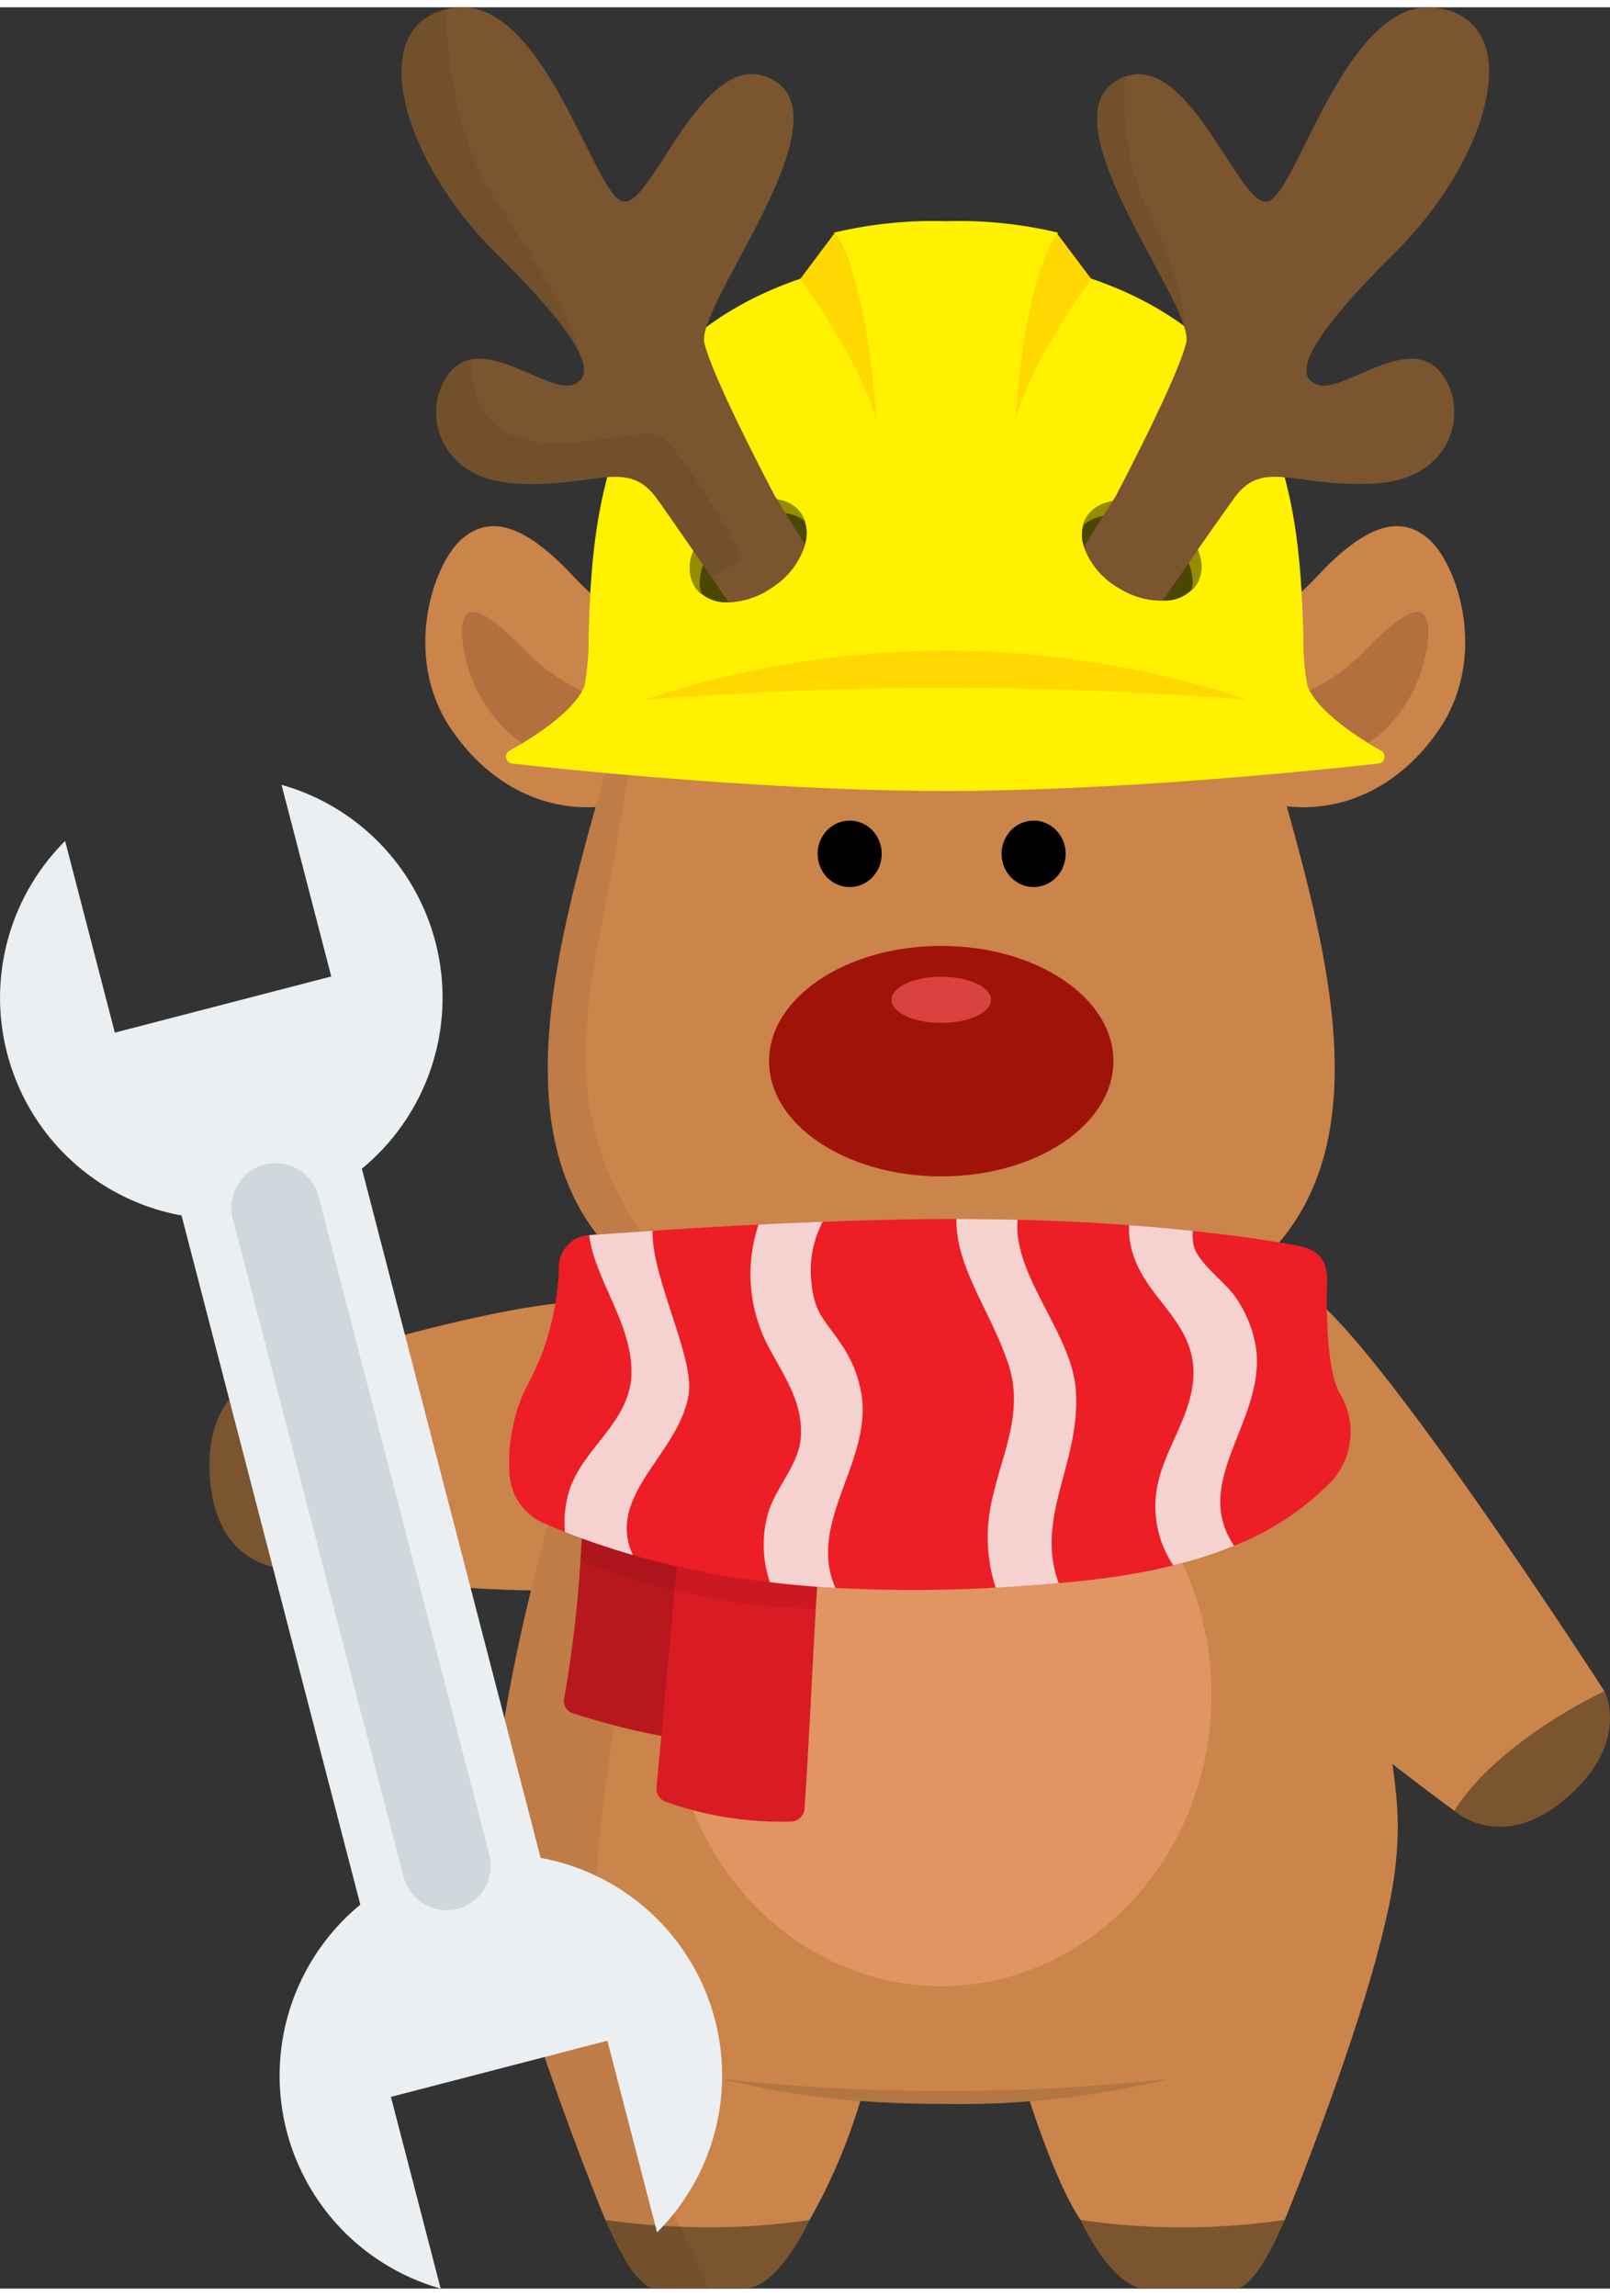
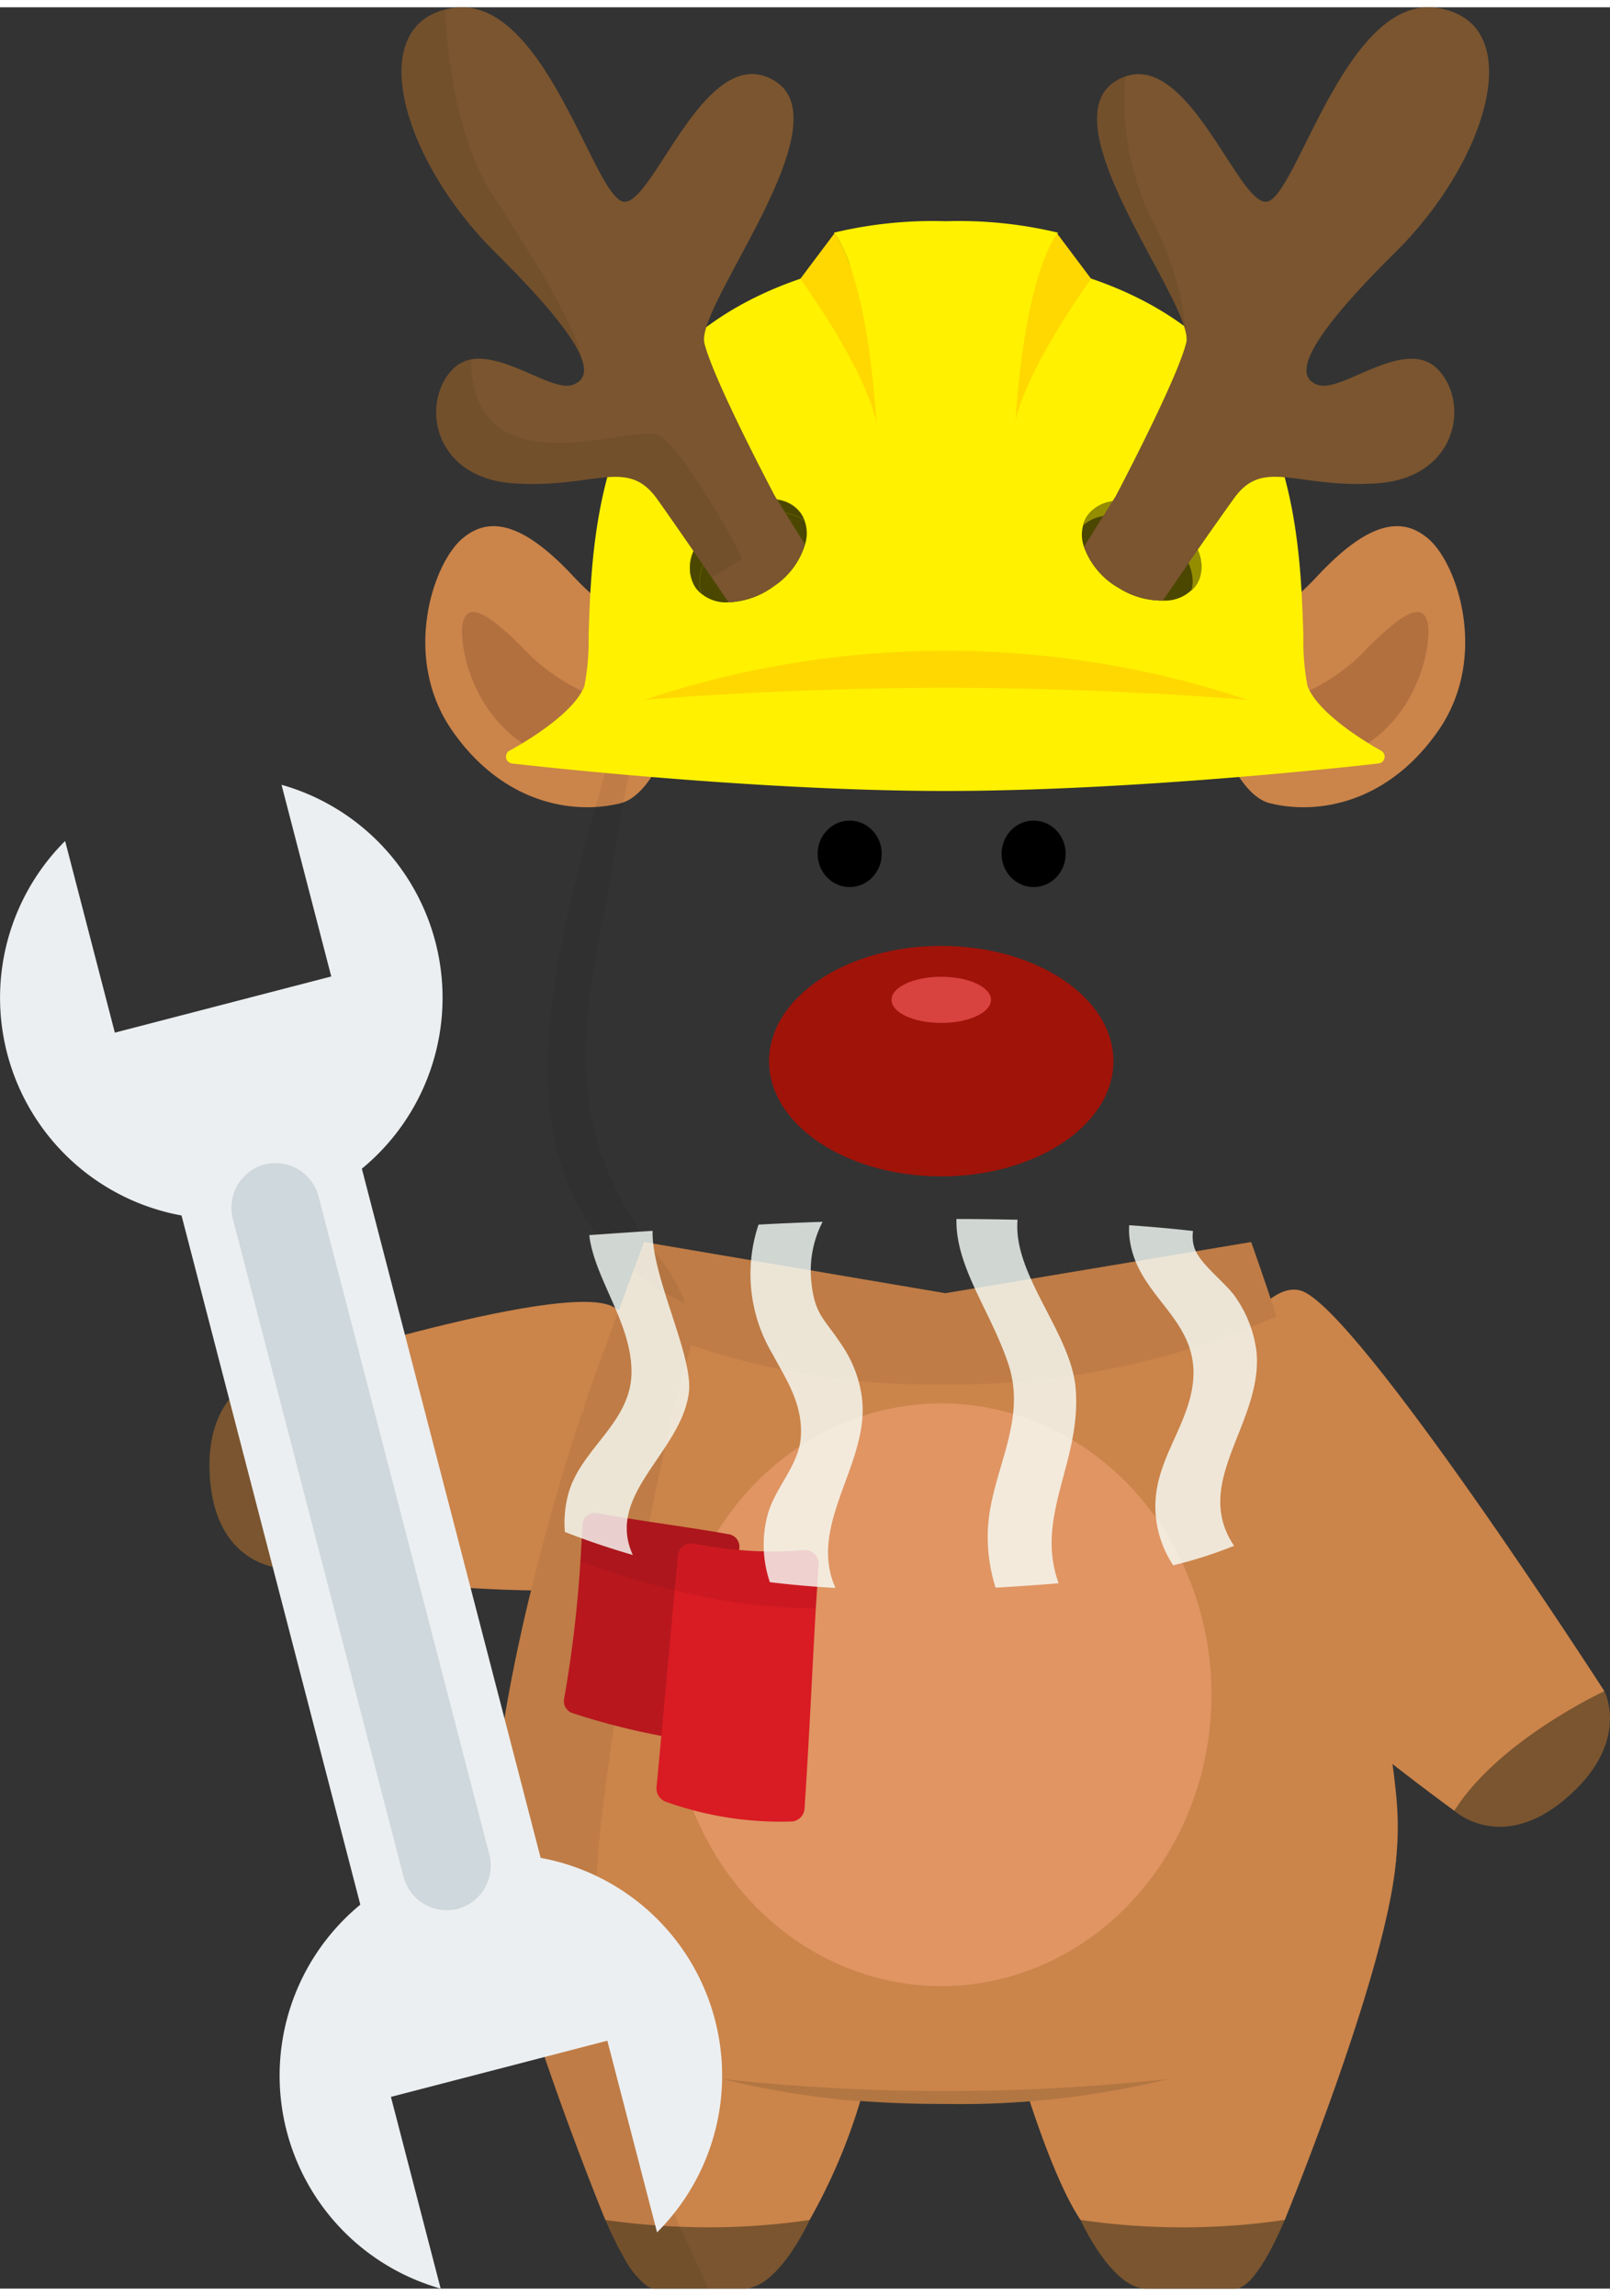
<svg xmlns="http://www.w3.org/2000/svg" width="94" height="134" viewBox="0 0 94.001 133.15">
  <rect x="0" y="0" width="94.001" height="133.15" fill="#333333" stroke="none" />
  <g fill-rule="evenodd">
    <path fill="#7a552f" d="M13.518,89.428,10.561,91.102s-3.734-.109-4.163-5.106,2.778-6.011,2.778-6.011l3.204,3.082Z" transform="translate(5.869 -0.002)" />
    <path fill="#cb844a" d="M10.561,91.102s17.639,2.643,21.876.41.543-14.106-2.534-15.677-20.727,4.15-20.727,4.15S11.59,86.306,10.561,91.102Z" transform="translate(5.869 -0.002)" />
    <g>
      <path fill="#7a552f" d="M78.097,101.998l.943,3.264s2.745,2.533,6.547-.738,2.218-6.239,2.218-6.239l-4.445-.038Z" transform="translate(5.869 -0.002)" />
      <path fill="#cb844a" d="M79.04,105.262S64.584,94.816,63.117,90.256,66.794,73.88,70.092,74.908,87.805,98.284,87.805,98.284,81.659,101.115,79.04,105.262Z" transform="translate(5.869 -0.002)" />
    </g>
  </g>
  <path fill="#7a552f" d="M41.401,129.149s-1.81,3.997-3.809,3.997H32.361a.862.862,0,0,1-.447-.141A4.938,4.938,0,0,1,30.621,131.453c-.129-.223-.259-.458-.376-.682-.353-.682-.635-1.317-.764-1.622-.235-.553,2.034-1.14,3.515-1.458.717-.153,1.246-.247,1.246-.247l7.007,1.246Z" transform="translate(5.869 -0.002)" />
  <path fill="#cb844a" d="M44.737,121.025s-.141.459-.376,1.176a33.63,33.63,0,0,1-2.963,6.948,40.625,40.625,0,0,1-7.665.388c-1.411-.059-2.822-.188-4.256-.388,0,0-6.384-15.53-6.536-21.667v-.059c0-2.022,2.727-2.292,6.266-1.352C36.155,107.893,46.194,114.324,44.737,121.025Z" transform="translate(5.869 -0.002)" />
  <path fill="#7a552f" d="M57.372,128.69l-.155.456s1.812,4.006,3.819,4.006c1.646,0,3.447-0,5.227-0,1.138,0,2.532-3.193,2.878-4.006s-4.764-1.699-4.764-1.699Z" transform="translate(5.869 -0.002)" />
  <path fill="#cb844a" d="M53.879,121.025s1.671,5.641,3.338,8.12a41.269,41.269,0,0,0,11.924,0s6.385-15.528,6.533-21.658S51.681,110.884,53.879,121.025Z" transform="translate(5.869 -0.002)" />
  <path fill="#cb844a" d="M62.384,120.916h-.035a51.147,51.147,0,0,1-13.026,1.458c-1.728,0-3.386-.059-4.961-.176-6.031-.435-10.898-1.728-14.472-3.844a13.262,13.262,0,0,1-6.948-10.875V107.42a18.244,18.244,0,0,1,.047-3.092c.799-8.159,3.492-17.317,5.114-22.302.047-.141.106-.306.165-.482.035-.082.059-.176.094-.27q.088-.282.212-.6c.259-.741.576-1.622.917-2.539.059-.153.118-.317.176-.47.176-.494.364-.987.541-1.47.811-2.21,1.528-4.126,1.528-4.126l4.009.682L49.323,75.055l17.858-2.986s.6,1.669,1.481,4.338c2.198,6.63,6.149,19.41,6.983,27.921C76.492,112.898,71.718,118.459,62.384,120.916Z" transform="translate(5.869 -0.002)" />
  <ellipse cx="54.955" cy="98.489" fill="#e09563" rx="15.781" ry="17.009" />
  <path fill="#7a552f" d="M62.348,120.919a51.151,51.151,0,0,1-13.026,1.458,51.151,51.151,0,0,1-13.026-1.458,120.632,120.632,0,0,0,26.052,0Z" opacity="0.3" transform="translate(5.869 -0.002)" />
  <path d="M29.208,106.068a51.212,51.212,0,0,0-.294,6.419,28.351,28.351,0,0,0,.976,5.866,82.587,82.587,0,0,0,3.104,9.334c.223.553,1.787,3.927,2.481,5.455H32.358a.862.862,0,0,1-.447-.141,4.546,4.546,0,0,1-1.293-1.552c-.129-.223-.259-.458-.376-.682-.353-.682-.635-1.317-.764-1.622,0,0-6.384-15.53-6.536-21.667V107.42a18.244,18.244,0,0,1,.047-3.092c.799-8.159,3.492-17.317,5.114-22.302.082-.012.129-.176.165-.482.035-.082.059-.176.094-.27q.088-.282.212-.6c.259-.741.576-1.622.917-2.539.059-.153.118-.317.176-.47.176-.494.364-.987.541-1.47.811-2.21,1.528-4.126,1.528-4.126l4.009.682L49.323,75.055l17.858-2.986s.6,1.669,1.481,4.338a46.88,46.88,0,0,1-19.574,3.974,44.19,44.19,0,0,1-14.625-2.292c-.541,2.057-.964,3.586-.964,3.586A227.895,227.895,0,0,0,29.208,106.068Z" opacity="0.06" transform="translate(5.869 -0.002)" />
  <g>
    <path fill="#cb844a" d="M34.756,37.654a16.047,16.047,0,0,1-7.131-4.42c-3.211-3.456-5.122-3.408-6.518-2.206-1.725,1.486-3.508,6.932-.602,11.152s6.973,4.985,9.847,4.281S34.756,37.654,34.756,37.654Z" transform="translate(5.869 -0.002)" />
    <path fill="#b2703f" d="M32.31,40.987a11.467,11.467,0,0,1-7.217-3.15c-2.905-3.028-3.639-2.844-3.915-2.018s.153,4.679,3.181,6.942,7.126.795,7.309.306S32.31,40.987,32.31,40.987Z" transform="translate(5.869 -0.002)" />
    <g>
      <path fill="#cb844a" d="M63.884,37.654a16.047,16.047,0,0,0,7.131-4.42c3.211-3.456,5.122-3.408,6.518-2.206,1.725,1.486,3.508,6.932.602,11.152s-6.973,4.985-9.847,4.281S63.884,37.654,63.884,37.654Z" transform="translate(5.869 -0.002)" />
      <path fill="#b2703f" d="M66.33,40.987a11.467,11.467,0,0,0,7.217-3.15c2.905-3.028,3.639-2.844,3.915-2.018s-.153,4.679-3.181,6.942-7.126.795-7.309.306S66.33,40.987,66.33,40.987Z" transform="translate(5.869 -0.002)" />
    </g>
    <g>
-       <path fill="#cb844a" fill-rule="evenodd" d="M49.089,78.306c-6.619,0-11.451-.976-14.93-2.645-13.484-6.442-6.548-23.277-3.844-34.223a17.366,17.366,0,0,1,4.949-8.758c5.361-4.996,12.72-5.008,13.825-5.008,1.552,0,15.377.012,18.775,13.767C71.261,55.205,81.348,78.306,49.089,78.306Z" transform="translate(5.869 -0.002)" />
      <path d="M32.572,72.91a10.654,10.654,0,0,1,1.587,2.751c-13.484-6.442-6.548-23.277-3.844-34.223a17.366,17.366,0,0,1,4.949-8.758A49.325,49.325,0,0,0,30.232,48.175C28.785,57.459,25.812,64.163,32.572,72.91Z" opacity="0.06" transform="translate(5.869 -0.002)" />
      <ellipse cx="54.955" cy="61.509" fill="#a01309" rx="10.052" ry="6.726" />
      <ellipse cx="54.955" cy="57.931" fill="#d8423f" data-name="path5648" rx="2.904" ry="1.348" />
      <ellipse cx="49.609" cy="49.409" rx="1.871" ry="1.94" />
      <ellipse cx="60.349" cy="49.409" rx="1.871" ry="1.94" />
    </g>
  </g>
  <g>
    <g fill="#fff100">
      <path fill-rule="evenodd" d="M32.819,21.655C27.915,27.726,29.323,37.857,28.63,39.746c-.726,1.977-4.559,3.994-4.559,3.994s13.613,1.602,25.251,1.602,25.251-1.602,25.251-1.602-3.753-2.017-4.478-3.994c-.694-1.889.715-12.02-4.189-18.091-4.675-5.787-12.903-6.837-16.543-6.837s-11.868,1.05-16.543,6.837Z" transform="translate(5.869 -0.002)" />
      <path d="M49.323,45.742c-11.528,0-25.162-1.589-25.298-1.604a.401.401,0,0,1-.14-.752c.037-.02,3.705-1.968,4.369-3.777a14.166,14.166,0,0,0,.243-2.939c.127-4.009.339-10.719,4.012-15.265,5.371-6.649,14.982-6.986,16.854-6.986s11.482.337,16.854,6.986c3.673,4.546,3.885,11.257,4.012,15.267A14.161,14.161,0,0,0,70.47,39.608c.665,1.811,4.256,3.76,4.292,3.779a.4.4,0,0,1-.143.75C74.483,44.153,60.851,45.742,49.323,45.742ZM25.32,43.475c3.58.384,14.512,1.466,24.003,1.466,9.507,0,20.459-1.086,24.02-1.468-1.209-.773-3.101-2.166-3.624-3.589a13.27,13.27,0,0,1-.291-3.189c-.123-3.909-.33-10.451-3.834-14.789-5.143-6.366-14.422-6.688-16.23-6.688s-11.089.323-16.232,6.688h0c-3.503,4.337-3.71,10.879-3.834,14.788a13.27,13.27,0,0,1-.291,3.19C28.483,41.309,26.553,42.702,25.32,43.475Z" transform="translate(5.869 -0.002)" />
    </g>
    <path fill="#ffd801" fill-rule="evenodd" d="M31.749 40.422s8.156-.702 17.613-.702 17.613.702 17.613.702a55.642 55.642 0 0 0-35.226 0ZM42.847 13.202l-1.991 2.652s3.751 5.1 4.454 8.436C44.728 15.576 43.022 13.401 42.847 13.202ZM55.849 13.202l1.991 2.652s-3.751 5.1-4.454 8.436C53.969 15.576 55.675 13.401 55.849 13.202Z" transform="translate(5.869 -0.002)" />
    <path fill="#fff100" fill-rule="evenodd" d="M53.362,25.074c.552-9.876,2.55-11.915,2.55-11.915a24.748,24.748,0,0,0-6.549-.671,24.772,24.772,0,0,0-6.55.671s1.998,2.039,2.55,11.915Z" transform="translate(5.869 -0.002)" />
    <g>
      <path fill="#4b4700" fill-rule="evenodd" d="M41.13,31.36A4.517,4.517,0,0,1,39.3,33.8a4.755,4.755,0,0,1-2.63.93,2.242,2.242,0,0,1-1.92-.84,2.219,2.219,0,0,1-.13-2.15,4.788,4.788,0,0,1,1.72-2.12,4.474,4.474,0,0,1,3.16-.89,1.992,1.992,0,0,1,1.39.81A2.116,2.116,0,0,1,41.13,31.36Z" transform="translate(5.869 -0.002)" />
      <g fill="#958d00">
-         <path fill-rule="evenodd" d="M36.341,29.626c-1.696,1.202-2.409,3.112-1.591,4.266a1.776,1.776,0,0,0,.34.357c-.415-1.18.346-2.784,1.816-3.826,1.472-1.041,3.239-1.226,4.214-.441a1.779,1.779,0,0,0-.224-.443c-.818-1.154-2.856-1.116-4.553.086l-.002.001Z" transform="translate(5.869 -0.002)" />
        <path d="M41.124,29.988h0l-.009-0c-.97-.781-2.738-.596-4.205.441-1.464,1.038-2.226,2.643-1.813,3.818l-.003.008h0l-.008 0a1.783,1.783,0,0,1-.341-.36c-.818-1.155-.104-3.074,1.593-4.275l.001-.001c1.697-1.202,3.745-1.24,4.563-.085a1.804,1.804,0,0,1,.225.445Zm-4.222.429c1.462-1.034,3.225-1.223,4.204-.455a1.79,1.79,0,0,0-.215-.419c-.814-1.149-2.852-1.11-4.543.088l-.001.001c-1.69,1.197-2.403,3.107-1.589,4.256a1.752,1.752,0,0,0,.319.341C34.678,33.049,35.442,31.451,36.902,30.417Z" transform="translate(5.869 -0.002)" />
      </g>
    </g>
    <g>
      <path fill="#4b4700" fill-rule="evenodd" d="M64.02,33.64a2.252,2.252,0,0,1-2,.99,4.696,4.696,0,0,1-2.54-.72A4.528,4.528,0,0,1,57.42,31.49a2.076,2.076,0,0,1,.13-1.7,2.107,2.107,0,0,1,1.53-.95,4.534,4.534,0,0,1,3.02.67,4.605,4.605,0,0,1,1.95,2.17A2.141,2.141,0,0,1,64.02,33.64Z" transform="translate(5.869 -0.002)" />
      <g fill="#958d00">
        <path fill-rule="evenodd" d="M62.096,29.514c-1.786-1.064-3.821-.941-4.545.274a1.777,1.777,0,0,0-.189.456c.911-.858,2.686-.812,4.234.11,1.548.924,2.433,2.464,2.11,3.674a1.779,1.779,0,0,0,.315-.384c.724-1.215-.137-3.063-1.924-4.128l-.002-.001Z" data-name="ellipse4332-8-8" transform="translate(5.869 -0.002)" />
        <path d="M63.703,34.033h0l-.003-.008c.321-1.203-.565-2.745-2.107-3.666-1.542-.918-3.319-.964-4.225-.111l-.009.001h0l-.004-.008a1.783,1.783,0,0,1,.191-.458c.725-1.216,2.768-1.34,4.554-.276l.001.001c1.787,1.065,2.651,2.921,1.926,4.137a1.804,1.804,0,0,1-.316.386Zm-2.103-3.686c1.538.918,2.425,2.452,2.119,3.659a1.79,1.79,0,0,0,.296-.367c.721-1.21-.141-3.057-1.921-4.118l-.001-.001c-1.78-1.06-3.814-.938-4.535.271a1.752,1.752,0,0,0-.182.43C58.292,29.381,60.063,29.432,61.6,30.347Z" transform="translate(5.869 -0.002)" />
      </g>
    </g>
    <g>
      <path fill="#7a552f" d="M78.1 21.15c1.88 1.99 1.08 6.35-3.62 6.64-4.71.3-6.59-1.54-8.32.9-.61.85-1.38 1.94-2.11 2.99-.79 1.15-1.54 2.25-2.03 2.95a4.696 4.696 0 0 1-2.54-.72A4.528 4.528 0 0 1 57.42 31.49l1.66-2.65.19-.3s3.56-6.74 4.11-8.93a.61.61 0 0 0 .03-.24s0-.07-.01-.19c-.39-2.88-7.98-12.49-4.13-14.87a2.253 2.253 0 0 1 .57-.27c3.78-1.33 6.65 7.67 8.29 7.3 1.74-.39 4.61-12.09 9.91-11.3 5.32.8 3.08 8.78-2.42 14.24-5.5 5.44-5.95 7.32-4.51 7.77C72.55 22.49 76.21 19.17 78.1 21.15ZM41.13 31.36A4.517 4.517 0 0 1 39.3 33.8a4.755 4.755 0 0 1-2.63.93c-.26-.38-.6-.89-1-1.46-.33-.48-.68-1-1.05-1.53-.74-1.07-1.51-2.18-2.13-3.05-1.41-1.96-2.91-1.15-5.9-.92a16.162 16.162 0 0 1-2.43.02c-4.71-.29-5.5-4.65-3.62-6.64a2.068 2.068 0 0 1 1.11-.6c1.97-.35 4.69 1.86 5.88 1.5.58-.19.87-.62.6-1.43-.37-1.16-1.86-3.12-5.11-6.34C17.69 8.98 15.43 1.32 20.13.13c.14-.03.3-.07.46-.09 5.3-.79 8.18 10.91 9.91 11.3 1.74.4 4.81-9.56 8.88-7.03 4.06 2.52-4.66 13.13-4.12 15.3.54 2.19 4.12 8.93 4.12 8.93l.12.19Z" transform="translate(5.869 -0.002)" />
      <path d="M37.496 32.168s-.788.494-1.822 1.105c-.987-1.434-2.257-3.28-3.186-4.585-1.411-1.963-2.904-1.152-5.902-.917a16.35 16.35 0 0 1-2.422.023c-4.714-.294-5.502-4.655-3.621-6.642A1.986 1.986 0 0 1 21.648 20.553c.012 7.806 9.393 3.703 10.91 4.42C34.075 25.69 37.496 32.168 37.496 32.168ZM28.126 20.624c-.364-1.164-1.858-3.127-5.102-6.348C17.687 8.985 15.429 1.32 20.132.132c0 0 .129 6.725 2.692 10.71C25.34 14.769 27.632 18.296 28.126 20.624ZM63.395 19.177c-.388-2.88-7.971-12.485-4.126-14.872a2.542 2.542 0 0 1 .576-.27 15.795 15.795 0 0 0 1.528 8.359A17.438 17.438 0 0 1 63.395 19.177Z" opacity="0.06" transform="translate(5.869 -0.002)" />
    </g>
  </g>
  <g>
    <path fill="#b8171e" d="M37.283,90.018v.024c-.223.964-.447,1.963-.682,2.986-.564,2.516-1.14,5.126-1.681,7.489a.737.737,0,0,1-.811.576c-.459-.047-.917-.118-1.364-.2A40.407,40.407,0,0,1,27.561,99.564a.732.732,0,0,1-.494-.835,71.425,71.425,0,0,0,.952-8.041c.047-.705.082-1.399.106-2.093a.729.729,0,0,1,.858-.705c2.563.47,5.137.776,7.7,1.234A.739.739,0,0,1,37.283,90.018Z" transform="translate(5.869 -0.002)" />
    <path fill="#d91b23" d="M41.927,90.9c-.059.846-.106,1.693-.165,2.551-.223,3.88-.4,7.877-.658,11.686a.806.806,0,0,1-.729.752,19.959,19.959,0,0,1-7.336-1.14.829.829,0,0,1-.576-.858l.282-2.998q.388-4.25.776-8.5c.071-.67.129-1.328.188-1.999a.792.792,0,0,1,.952-.717,26.142,26.142,0,0,0,2.622.364,21.063,21.063,0,0,0,3.75.012A.798.798,0,0,1,41.927,90.9Z" transform="translate(5.869 -0.002)" />
    <path d="M41.927,90.9c-.059.846-.106,1.693-.165,2.551a33.468,33.468,0,0,1-5.161-.423c-1.082-.176-2.128-.4-3.08-.635A44.258,44.258,0,0,1,28.019,90.688c.047-.705.082-1.399.106-2.093a.729.729,0,0,1,.858-.705c2.563.47,5.137.776,7.7,1.234a.739.739,0,0,1,.6.893v.024a21.063,21.063,0,0,0,3.75.012A.798.798,0,0,1,41.927,90.9Z" opacity="0.06" transform="translate(5.869 -0.002)" />
-     <path fill="#ed1e26" d="M71.911,85.997a16.335,16.335,0,0,1-5.727,3.802,29.545,29.545,0,0,1-6.18,1.681c-1.316.226-2.644.371-3.974.492-.408.037-.827.075-1.237.103-.845.06-1.69.121-2.535.164a84.51,84.51,0,0,1-9.348.017q-1.927-.104-3.829-.336a50.536,50.536,0,0,1-8.002-1.587c-1.337-.388-2.656-.828-3.967-1.345q-.606-.24-1.211-.5a3.341,3.341,0,0,1-2.016-2.837,10.137,10.137,0,0,1,.925-5.011,19.026,19.026,0,0,0,.957-2.035,15.86,15.86,0,0,0,.999-5.073A1.862,1.862,0,0,1,28.516,71.666l.02-.001c1.233-.086,2.466-.172,3.699-.25q3.091-.207,6.183-.362c1.242-.069,2.492-.121,3.743-.164,2.604-.103,5.208-.164,7.813-.164,1.19,0,2.38.017,3.57.043q3.273.078,6.519.319,1.863.129,3.725.336c2.209.242,3.792.44,5.984.836,1.089.197,2.009.622,1.831,2.495-.001.009-.145,4.537.734,6.118A4.313,4.313,0,0,1,71.911,85.997Z" transform="translate(5.869 -0.002)" />
    <path fill="#f7fffa" d="M34.347 80.9c-.491 3.484-4.881 5.907-3.268 9.434-1.337-.388-2.656-.828-3.967-1.345a6.471 6.471 0 0 1 .207-2.242c.724-2.63 3.673-4.13 3.682-7.08.017-2.872-2.165-5.45-2.466-8.002 1.233-.086 2.466-.172 3.699-.25C32.157 74.088 34.649 78.753 34.347 80.9ZM42.91 92.257q-1.927-.104-3.829-.336a6.766 6.766 0 0 1-.129-3.941c.414-1.544 1.811-2.871 1.932-4.493.147-1.949-.854-3.398-1.664-4.907a9.105 9.105 0 0 1-.802-7.528c1.242-.069 2.492-.121 3.743-.164a6.183 6.183 0 0 0-.655 3.536c.19 1.88.767 2.13 1.707 3.561a7.161 7.161 0 0 1 1.224 3.027C45.023 84.91 41.229 88.48 42.91 92.257ZM55.94 91.981c-.379.035-.767.069-1.147.095-.845.06-1.69.121-2.535.164a9.859 9.859 0 0 1-.457-3.113c.043-3.475 2.371-6.433 1.199-9.951-1.043-3.113-3.078-5.631-3.027-8.451 1.19 0 2.38.017 3.57.043-.293 3.191 3.096 6.571 3.389 9.813C57.302 84.875 54.517 88.057 55.94 91.981ZM66.184 89.799a25.482 25.482 0 0 1-3.553 1.138A6.213 6.213 0 0 1 61.588 87.402c.035-2.501 1.69-4.355 2.13-6.7.742-4.044-3.079-5.208-3.613-8.684a3.828 3.828 0 0 1-.043-.931q1.863.129 3.725.336a2.187 2.187 0 0 0 .069.949c.302.992 1.88 2.087 2.44 2.958a7.007 7.007 0 0 1 1.207 3.242C67.805 82.694 63.692 86.1 66.184 89.799Z" opacity="0.8" transform="translate(5.869 -0.002)" />
  </g>
  <g>
    <path fill="#eceff1" fill-rule="evenodd" d="m19.859 133.151-2.904-11.188L29.591 118.684l2.903 11.186a12.918 12.918 0 1 0-12.634 3.281ZM10.568 45.381l2.904 11.188L.836 59.848l-2.903-11.186a12.918 12.918 0 1 0 12.634-3.281Z" transform="translate(5.869 -0.002)" />
    <rect width="10.877" height="52.565" x="9.775" y="62.984" fill="#eceff1" transform="translate(-16.066 6.682) rotate(-14.548)" />
    <path fill="#cfd8dc" fill-rule="evenodd" d="M9.575,67.54h0A2.612,2.612,0,0,1,12.741,69.442l9.952,38.348a2.612,2.612,0,0,1-1.841,3.202l0,0a2.612,2.612,0,0,1-3.166-1.902L7.734,70.742A2.612,2.612,0,0,1,9.575,67.54Z" transform="translate(5.869 -0.002)" />
  </g>
</svg>